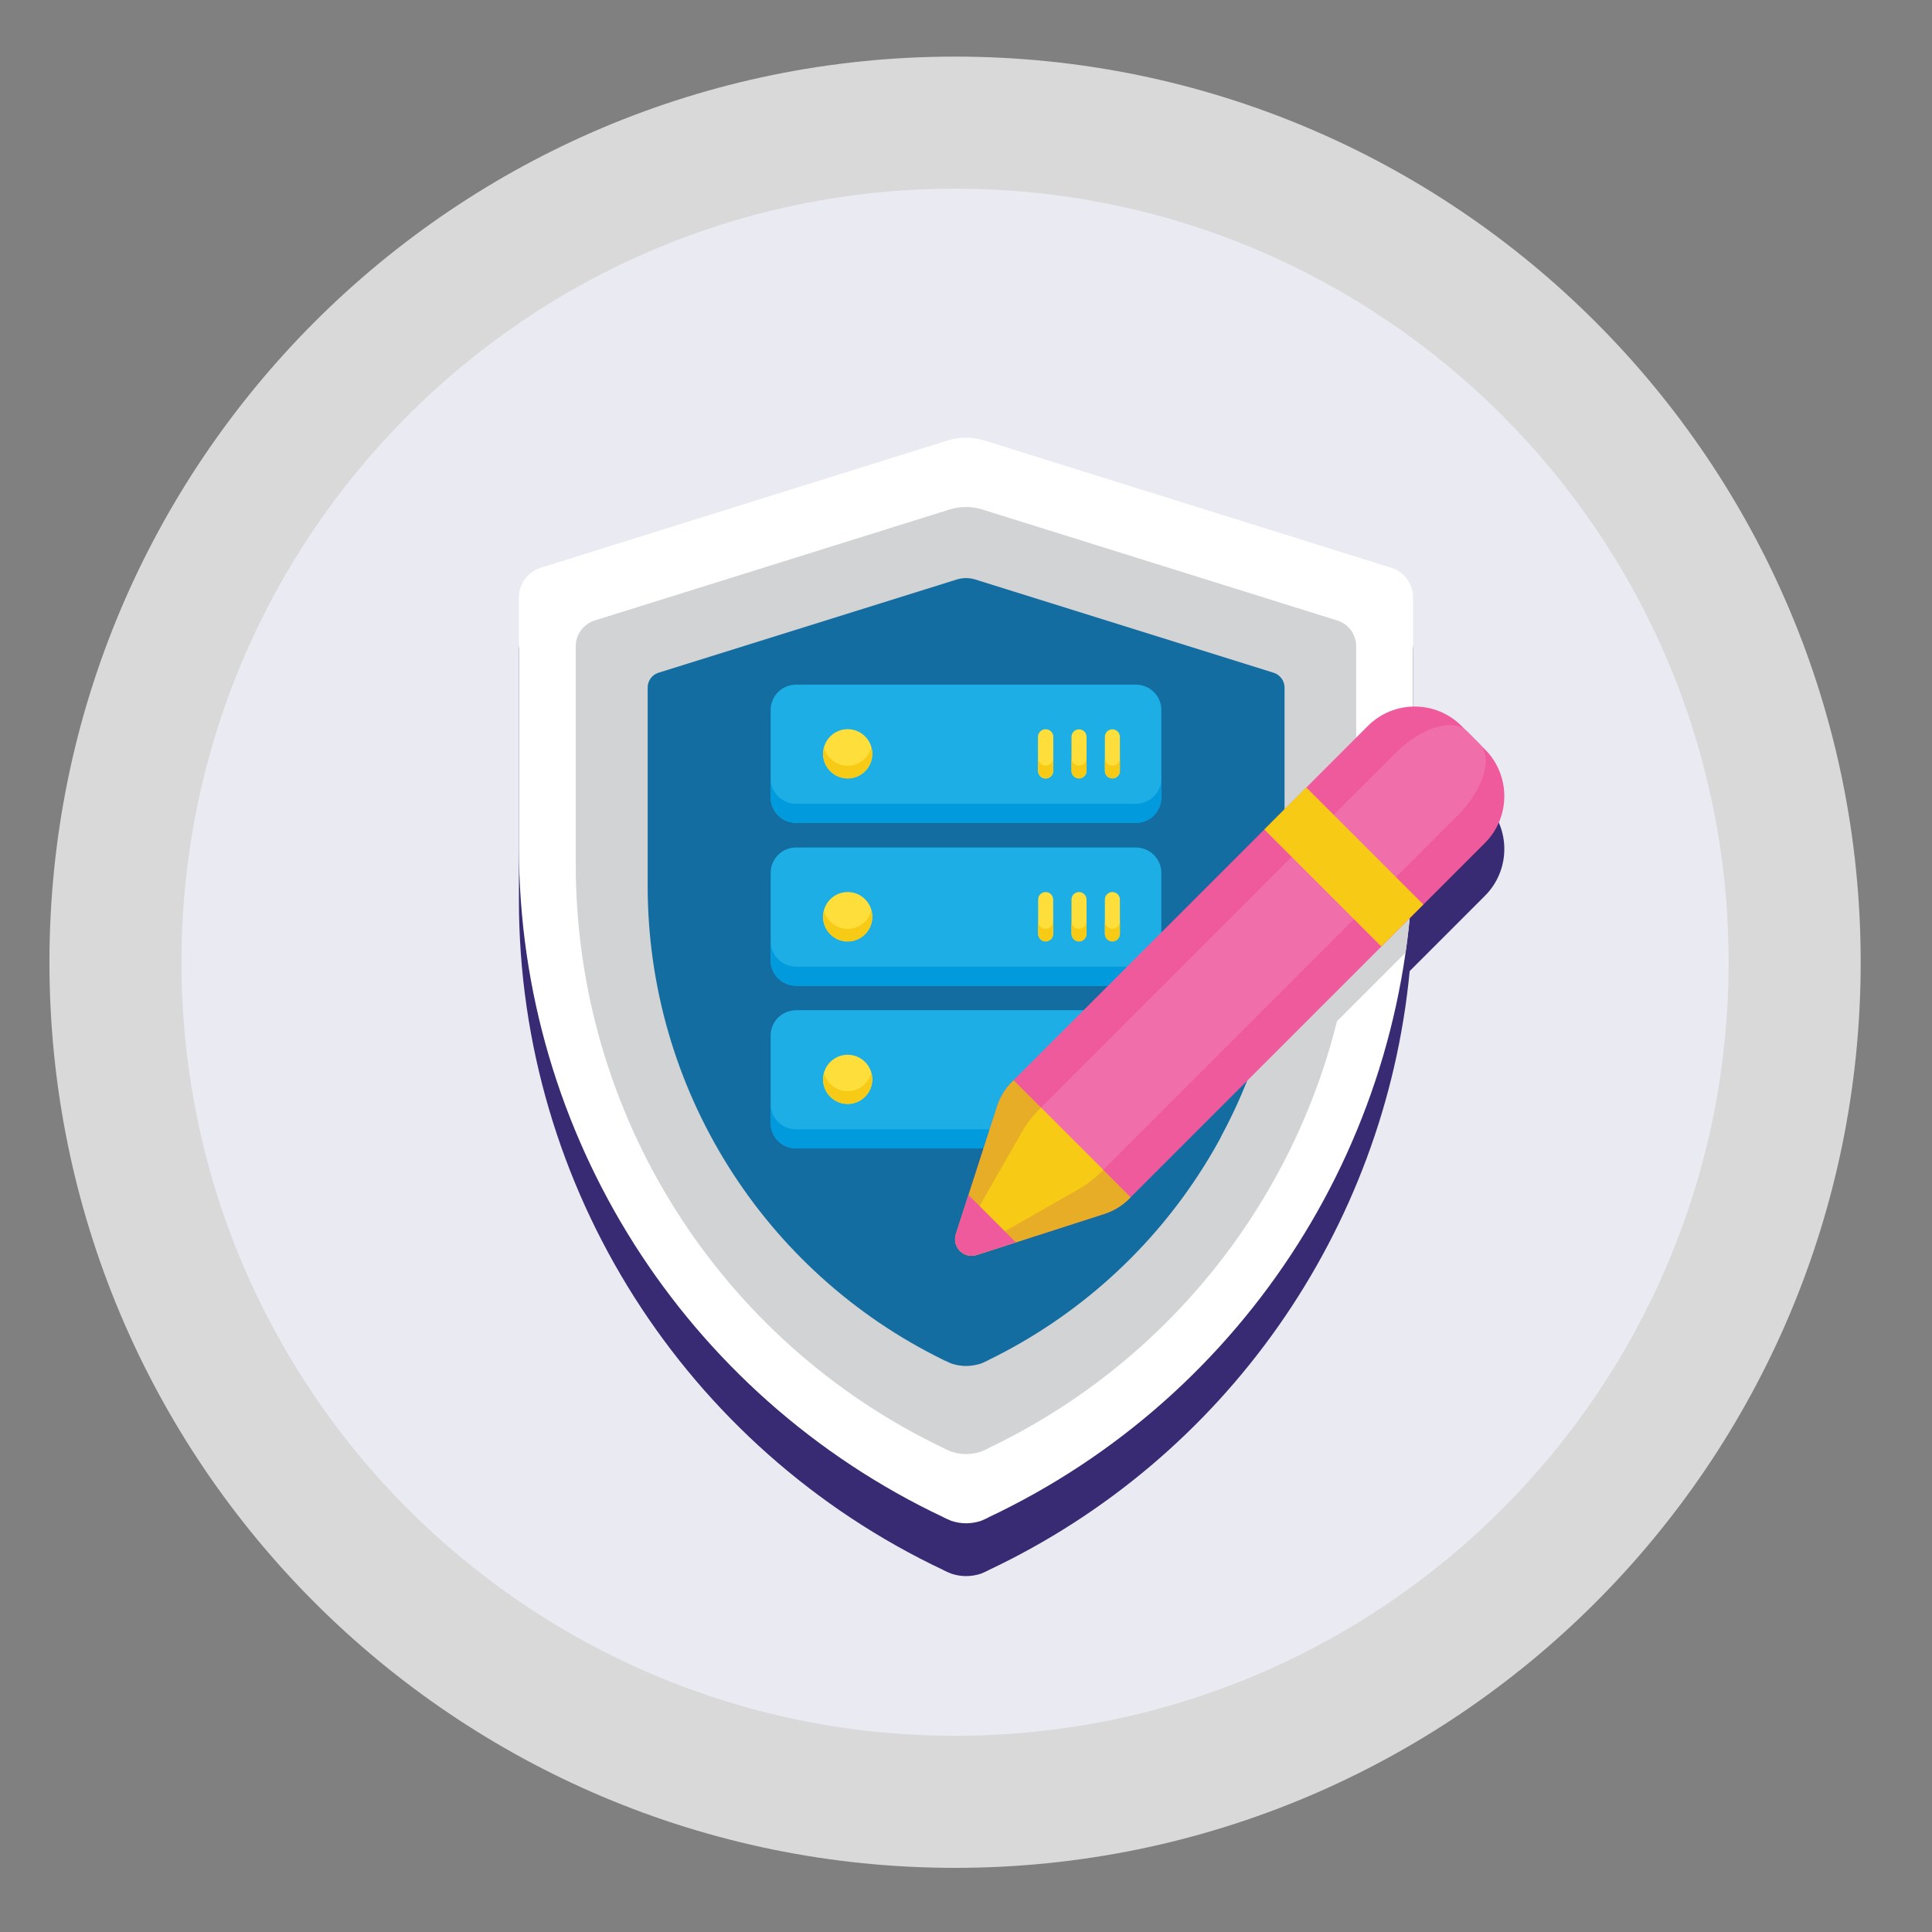
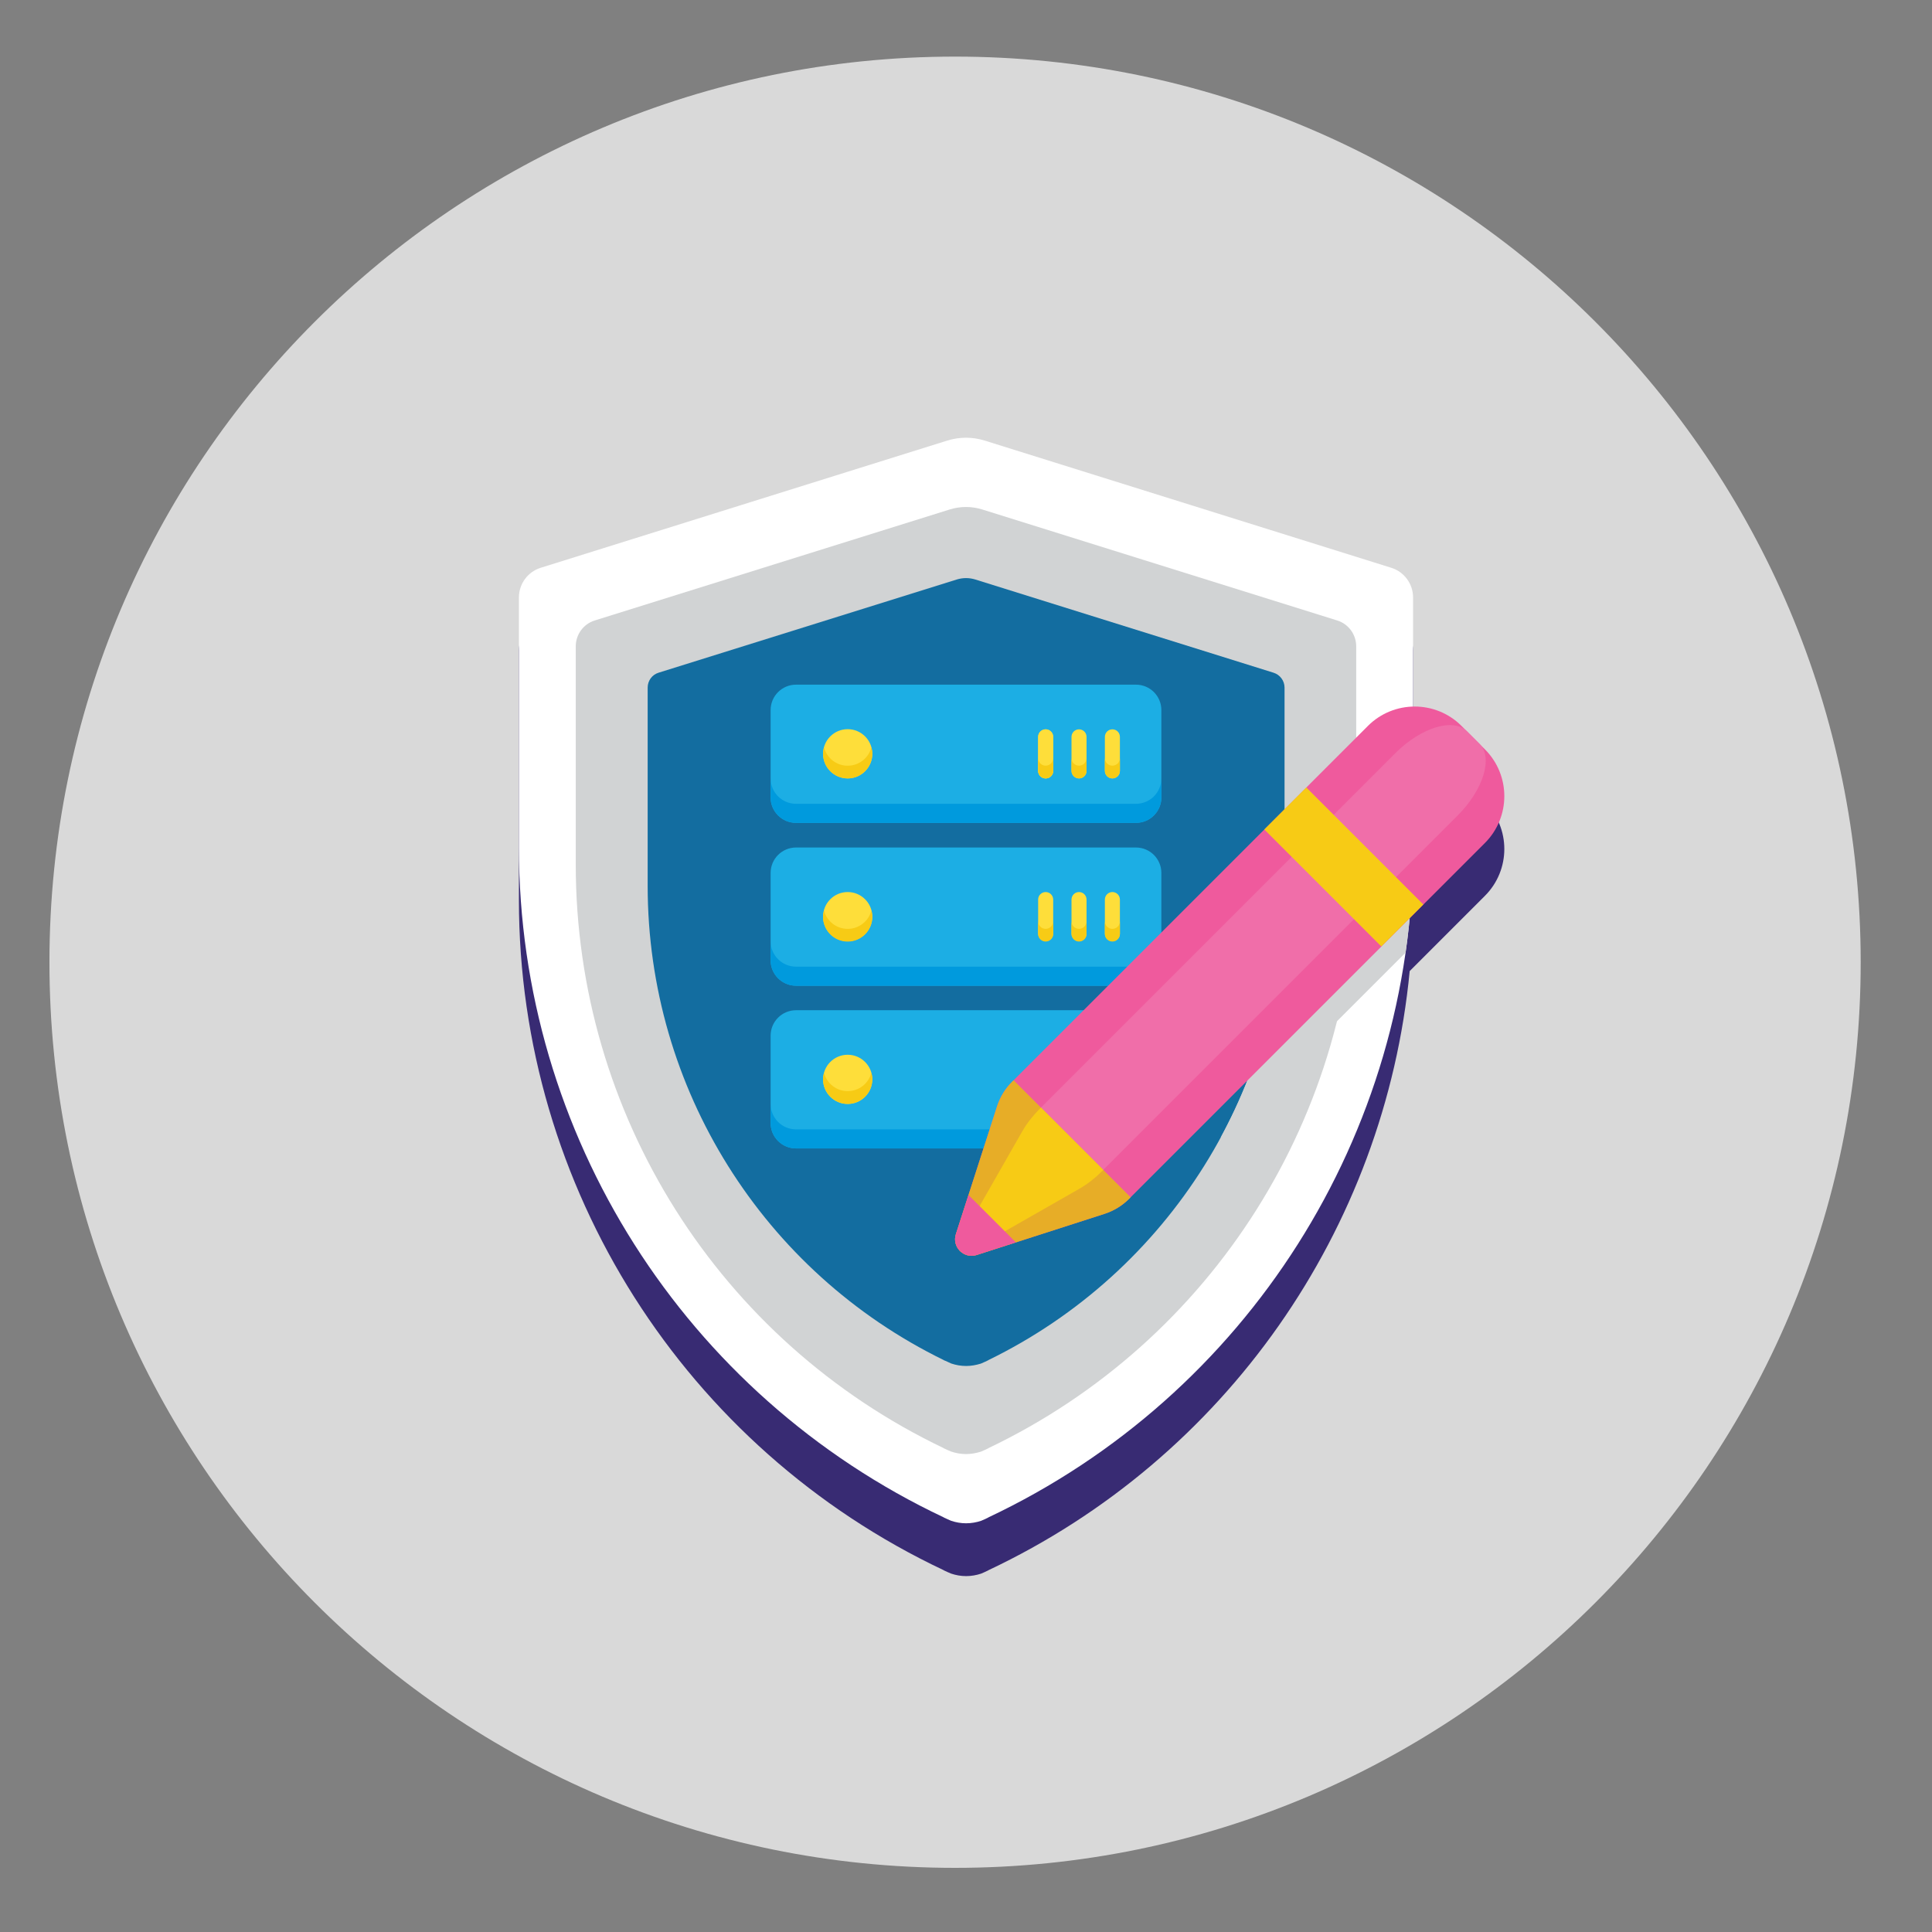
<svg xmlns="http://www.w3.org/2000/svg" width="100" height="100" viewBox="0 0 100 100" fill="none">
  <rect x="0" y="0" width="100" height="100" fill="#808080" stroke="none" />
  <g id="privacy by design">
    <g id="Group">
      <g id="Group_2">
        <path id="Vector" d="M49.434 96.68C75.322 96.68 96.309 75.693 96.309 49.805C96.309 23.916 75.322 2.93 49.434 2.93C23.545 2.93 2.559 23.916 2.559 49.805C2.559 75.693 23.545 96.68 49.434 96.68Z" fill="#D9D9D9" />
-         <path id="Vector_2" d="M49.434 89.844C71.547 89.844 89.473 71.918 89.473 49.805C89.473 27.692 71.547 9.766 49.434 9.766C27.321 9.766 9.395 27.692 9.395 49.805C9.395 71.918 27.321 89.844 49.434 89.844Z" fill="#EAEBF2" />
      </g>
      <path id="Vector_3" d="M76.86 41.521L76.577 41.238L75.931 40.593L75.93 40.592L75.648 40.31C74.957 39.619 74.045 39.285 73.139 39.307V33.656C73.139 32.959 72.682 32.334 72.017 32.125L50.957 25.535C50.332 25.343 49.667 25.343 49.041 25.535L27.982 32.125C27.316 32.334 26.859 32.959 26.859 33.656V46.595C26.859 61.466 35.461 74.958 48.849 81.275C48.857 81.283 48.865 81.291 48.873 81.291C48.994 81.347 49.114 81.403 49.234 81.451C49.475 81.531 49.731 81.579 50.004 81.579C50.277 81.579 50.541 81.531 50.782 81.451C50.902 81.403 51.014 81.347 51.134 81.291C51.143 81.291 51.15 81.283 51.159 81.275C63.436 75.481 71.682 63.654 72.965 50.263L76.86 46.367C78.198 45.029 78.198 42.86 76.86 41.521Z" fill="#382B73" />
      <g id="Group_3">
        <g id="Group_4">
          <path id="Vector_4" d="M73.14 30.922V43.86C73.14 58.731 64.546 72.223 51.159 78.54C51.151 78.549 51.143 78.556 51.134 78.556C51.014 78.613 50.902 78.669 50.782 78.717C50.541 78.797 50.277 78.845 50.004 78.845C49.731 78.845 49.475 78.797 49.234 78.717C49.114 78.669 48.994 78.612 48.873 78.556C48.865 78.556 48.857 78.548 48.849 78.54C35.461 72.223 26.859 58.731 26.859 43.86V30.922C26.859 30.224 27.316 29.599 27.982 29.39L49.041 22.801C49.667 22.608 50.332 22.608 50.957 22.801L72.017 29.39C72.683 29.599 73.14 30.224 73.14 30.922Z" fill="white" />
          <path id="Vector_5" d="M70.197 33.455V44.751C70.197 57.682 62.758 69.418 51.158 74.957C51.15 74.966 51.142 74.974 51.134 74.974C51.013 75.029 50.901 75.086 50.781 75.134C50.773 75.134 50.765 75.142 50.757 75.142C50.524 75.214 50.268 75.262 50.003 75.262C49.73 75.262 49.474 75.214 49.234 75.134C49.113 75.086 48.993 75.029 48.873 74.974C48.864 74.974 48.857 74.965 48.848 74.957C37.24 69.418 29.801 57.682 29.801 44.751V33.455C29.801 32.846 30.194 32.301 30.779 32.117L49.161 26.369C49.707 26.2 50.292 26.2 50.837 26.369L69.219 32.117C69.804 32.301 70.197 32.846 70.197 33.455Z" fill="#D1D3D4" />
          <path id="Vector_6" d="M66.488 35.59V45.851C66.488 56.329 60.507 65.837 51.16 70.398C51.152 70.406 51.144 70.414 51.136 70.414C51.016 70.47 50.904 70.526 50.783 70.575C50.775 70.575 50.767 70.583 50.759 70.583C50.527 70.655 50.27 70.703 50.005 70.703C49.733 70.703 49.477 70.655 49.236 70.575C49.14 70.535 49.035 70.487 48.94 70.439C48.915 70.431 48.899 70.423 48.875 70.415C48.867 70.415 48.859 70.407 48.851 70.399C39.504 65.837 33.523 56.33 33.523 45.851V35.59C33.523 35.237 33.748 34.924 34.085 34.82L49.525 29.994C49.838 29.898 50.166 29.898 50.479 29.994L65.919 34.82C66.255 34.924 66.488 35.237 66.488 35.59Z" fill="#136DA0" />
        </g>
        <g id="Group_5">
          <g id="Group_6">
            <g id="Group_7">
              <g id="Group_8">
                <g id="Group_9">
                  <g id="Group_10">
                    <g id="Group_11">
                      <path id="Vector_7" d="M58.55 35.438H41.449V59.445H58.55V35.438Z" fill="#136DA0" />
                    </g>
                  </g>
                </g>
              </g>
              <g id="Group_12">
                <g id="Group_13">
                  <g id="Group_14">
                    <g id="Group_15">
                      <g id="Group_16">
                        <g id="Group_17">
                          <path id="Vector_8" d="M58.797 42.591H41.202C40.476 42.591 39.887 42.002 39.887 41.275V36.753C39.887 36.027 40.476 35.438 41.202 35.438H58.797C59.523 35.438 60.112 36.027 60.112 36.753V41.275C60.112 42.002 59.523 42.591 58.797 42.591Z" fill="#1CAEE4" />
                        </g>
                      </g>
                    </g>
                  </g>
                  <g id="Group_18">
                    <g id="Group_19">
                      <g id="Group_20">
                        <g id="Group_21">
                          <path id="Vector_9" d="M58.797 41.605H41.202C40.476 41.605 39.887 41.016 39.887 40.289V41.276C39.887 42.002 40.476 42.591 41.202 42.591H58.797C59.523 42.591 60.112 42.002 60.112 41.276V40.289C60.112 41.016 59.523 41.605 58.797 41.605Z" fill="#009ADD" />
                        </g>
                      </g>
                    </g>
                  </g>
                  <g id="Group_22">
                    <g id="Group_23">
                      <g id="Group_24">
                        <g id="Group_25">
                          <path id="Vector_10" d="M43.876 40.291C44.58 40.291 45.15 39.72 45.15 39.016C45.15 38.313 44.58 37.742 43.876 37.742C43.172 37.742 42.602 38.313 42.602 39.016C42.602 39.72 43.172 40.291 43.876 40.291Z" fill="#FEDE3A" />
                        </g>
                      </g>
                    </g>
                  </g>
                  <g id="Group_26">
                    <g id="Group_27">
                      <g id="Group_28">
                        <g id="Group_29">
                          <path id="Vector_11" d="M43.876 39.633C43.287 39.633 42.796 39.231 42.65 38.688C42.622 38.793 42.602 38.902 42.602 39.016C42.602 39.72 43.172 40.291 43.876 40.291C44.58 40.291 45.15 39.72 45.15 39.016C45.15 38.902 45.13 38.793 45.102 38.688C44.957 39.231 44.466 39.633 43.876 39.633Z" fill="#F7CB15" />
                        </g>
                      </g>
                    </g>
                  </g>
                  <g id="Group_30">
                    <g id="Group_31">
                      <g id="Group_32">
                        <g id="Group_33">
                          <g id="Group_34">
                            <path id="Vector_12" d="M54.123 40.292C53.909 40.292 53.734 40.118 53.734 39.903V38.139C53.734 37.924 53.909 37.75 54.123 37.75C54.338 37.75 54.513 37.924 54.513 38.139V39.903C54.513 40.118 54.338 40.292 54.123 40.292Z" fill="#FEDE3A" />
                          </g>
                        </g>
                      </g>
                    </g>
                    <g id="Group_35">
                      <g id="Group_36">
                        <g id="Group_37">
                          <g id="Group_38">
                            <path id="Vector_13" d="M54.123 40.292C53.909 40.292 53.734 40.118 53.734 39.903V38.139C53.734 37.924 53.909 37.75 54.123 37.75C54.338 37.75 54.513 37.924 54.513 38.139V39.903C54.513 40.118 54.338 40.292 54.123 40.292Z" fill="#FEDE3A" />
                          </g>
                        </g>
                      </g>
                    </g>
                    <g id="Group_39">
                      <g id="Group_40">
                        <g id="Group_41">
                          <g id="Group_42">
                            <path id="Vector_14" d="M54.123 39.631C53.909 39.631 53.734 39.457 53.734 39.242V39.9C53.734 40.115 53.909 40.289 54.123 40.289C54.338 40.289 54.513 40.115 54.513 39.9V39.242C54.513 39.457 54.338 39.631 54.123 39.631Z" fill="#F7CB15" />
                          </g>
                        </g>
                      </g>
                    </g>
                    <g id="Group_43">
                      <g id="Group_44">
                        <g id="Group_45">
                          <g id="Group_46">
                            <path id="Vector_15" d="M55.85 40.292C55.635 40.292 55.461 40.118 55.461 39.903V38.139C55.461 37.924 55.635 37.75 55.85 37.75C56.065 37.75 56.239 37.924 56.239 38.139V39.903C56.239 40.118 56.065 40.292 55.85 40.292Z" fill="#FEDE3A" />
                          </g>
                        </g>
                      </g>
                    </g>
                    <g id="Group_47">
                      <g id="Group_48">
                        <g id="Group_49">
                          <g id="Group_50">
                            <path id="Vector_16" d="M57.577 40.292C57.362 40.292 57.188 40.118 57.188 39.903V38.139C57.188 37.924 57.362 37.75 57.577 37.75C57.791 37.75 57.966 37.924 57.966 38.139V39.903C57.966 40.118 57.791 40.292 57.577 40.292Z" fill="#FEDE3A" />
                          </g>
                        </g>
                      </g>
                    </g>
                    <g id="Group_51">
                      <g id="Group_52">
                        <g id="Group_53">
                          <g id="Group_54">
                            <path id="Vector_17" d="M55.85 39.631C55.635 39.631 55.461 39.457 55.461 39.242V39.9C55.461 40.115 55.635 40.289 55.85 40.289C56.065 40.289 56.239 40.115 56.239 39.9V39.242C56.239 39.457 56.065 39.631 55.85 39.631Z" fill="#F7CB15" />
                          </g>
                        </g>
                      </g>
                    </g>
                    <g id="Group_55">
                      <g id="Group_56">
                        <g id="Group_57">
                          <g id="Group_58">
                            <path id="Vector_18" d="M57.577 39.631C57.362 39.631 57.188 39.457 57.188 39.242V39.9C57.188 40.115 57.362 40.289 57.577 40.289C57.791 40.289 57.966 40.115 57.966 39.9V39.242C57.966 39.457 57.791 39.631 57.577 39.631Z" fill="#F7CB15" />
                          </g>
                        </g>
                      </g>
                    </g>
                  </g>
                </g>
                <g id="Group_59">
                  <g id="Group_60">
                    <g id="Group_61">
                      <g id="Group_62">
                        <g id="Group_63">
                          <path id="Vector_19" d="M58.797 51.02H41.202C40.476 51.02 39.887 50.431 39.887 49.705V45.183C39.887 44.456 40.476 43.867 41.202 43.867H58.797C59.523 43.867 60.112 44.456 60.112 45.183V49.705C60.112 50.431 59.523 51.02 58.797 51.02Z" fill="#1CAEE4" />
                        </g>
                      </g>
                    </g>
                  </g>
                  <g id="Group_64">
                    <g id="Group_65">
                      <g id="Group_66">
                        <g id="Group_67">
                          <path id="Vector_20" d="M58.797 50.034H41.202C40.476 50.034 39.887 49.445 39.887 48.719V49.706C39.887 50.432 40.476 51.021 41.202 51.021H58.797C59.523 51.021 60.112 50.432 60.112 49.706V48.719C60.112 49.446 59.523 50.034 58.797 50.034Z" fill="#009ADD" />
                        </g>
                      </g>
                    </g>
                  </g>
                  <g id="Group_68">
                    <g id="Group_69">
                      <g id="Group_70">
                        <g id="Group_71">
                          <path id="Vector_21" d="M45.15 47.446C45.15 48.15 44.579 48.72 43.876 48.72C43.172 48.72 42.602 48.15 42.602 47.446C42.602 46.742 43.172 46.172 43.876 46.172C44.579 46.172 45.15 46.742 45.15 47.446Z" fill="#FEDE3A" />
                        </g>
                      </g>
                    </g>
                  </g>
                  <g id="Group_72">
                    <g id="Group_73">
                      <g id="Group_74">
                        <g id="Group_75">
                          <g id="Group_76">
                            <path id="Vector_22" d="M54.123 48.713C53.909 48.713 53.734 48.539 53.734 48.324V46.561C53.734 46.346 53.909 46.172 54.123 46.172C54.338 46.172 54.513 46.346 54.513 46.561V48.325C54.513 48.539 54.338 48.713 54.123 48.713Z" fill="#FEDE3A" />
                          </g>
                        </g>
                      </g>
                    </g>
                    <g id="Group_77">
                      <g id="Group_78">
                        <g id="Group_79">
                          <g id="Group_80">
                            <path id="Vector_23" d="M55.85 48.713C55.635 48.713 55.461 48.539 55.461 48.324V46.561C55.461 46.346 55.635 46.172 55.85 46.172C56.065 46.172 56.239 46.346 56.239 46.561V48.325C56.239 48.539 56.065 48.713 55.85 48.713Z" fill="#FEDE3A" />
                          </g>
                        </g>
                      </g>
                    </g>
                    <g id="Group_81">
                      <g id="Group_82">
                        <g id="Group_83">
                          <g id="Group_84">
                            <path id="Vector_24" d="M57.577 48.713C57.362 48.713 57.188 48.539 57.188 48.324V46.561C57.188 46.346 57.362 46.172 57.577 46.172C57.791 46.172 57.966 46.346 57.966 46.561V48.325C57.966 48.539 57.791 48.713 57.577 48.713Z" fill="#FEDE3A" />
                          </g>
                        </g>
                      </g>
                    </g>
                  </g>
                </g>
                <g id="Group_85">
                  <g id="Group_86">
                    <g id="Group_87">
                      <g id="Group_88">
                        <g id="Group_89">
                          <path id="Vector_25" d="M58.797 59.442H41.202C40.476 59.442 39.887 58.853 39.887 58.127V53.605C39.887 52.878 40.476 52.289 41.202 52.289H58.797C59.523 52.289 60.112 52.878 60.112 53.605V58.127C60.112 58.853 59.523 59.442 58.797 59.442Z" fill="#1CAEE4" />
                        </g>
                      </g>
                    </g>
                  </g>
                  <g id="Group_90">
                    <g id="Group_91">
                      <g id="Group_92">
                        <g id="Group_93">
                          <path id="Vector_26" d="M58.797 58.456H41.202C40.476 58.456 39.887 57.867 39.887 57.141V58.127C39.887 58.854 40.476 59.443 41.202 59.443H58.797C59.523 59.443 60.112 58.854 60.112 58.127V57.141C60.112 57.868 59.523 58.456 58.797 58.456Z" fill="#009ADD" />
                        </g>
                      </g>
                    </g>
                  </g>
                  <g id="Group_94">
                    <g id="Group_95">
                      <g id="Group_96">
                        <g id="Group_97">
                          <path id="Vector_27" d="M45.15 55.868C45.15 56.572 44.579 57.142 43.876 57.142C43.172 57.142 42.602 56.572 42.602 55.868C42.602 55.164 43.172 54.594 43.876 54.594C44.579 54.594 45.15 55.164 45.15 55.868Z" fill="#FEDE3A" />
                        </g>
                      </g>
                    </g>
                  </g>
                  <g id="Group_98">
                    <g id="Group_99">
                      <g id="Group_100">
                        <g id="Group_101">
                          <g id="Group_102">
                            <path id="Vector_28" d="M54.123 57.136C53.909 57.136 53.734 56.961 53.734 56.746V54.983C53.734 54.768 53.909 54.594 54.123 54.594C54.338 54.594 54.513 54.768 54.513 54.983V56.746C54.513 56.961 54.338 57.136 54.123 57.136Z" fill="#FEDE3A" />
                          </g>
                        </g>
                      </g>
                    </g>
                    <g id="Group_103">
                      <g id="Group_104">
                        <g id="Group_105">
                          <g id="Group_106">
                            <path id="Vector_29" d="M55.85 57.136C55.635 57.136 55.461 56.961 55.461 56.746V54.983C55.461 54.768 55.635 54.594 55.85 54.594C56.065 54.594 56.239 54.768 56.239 54.983V56.746C56.239 56.961 56.065 57.136 55.85 57.136Z" fill="#FEDE3A" />
                          </g>
                        </g>
                      </g>
                    </g>
                    <g id="Group_107">
                      <g id="Group_108">
                        <g id="Group_109">
                          <g id="Group_110">
                            <path id="Vector_30" d="M57.577 57.136C57.362 57.136 57.188 56.961 57.188 56.746V54.983C57.188 54.768 57.362 54.594 57.577 54.594C57.791 54.594 57.966 54.768 57.966 54.983V56.746C57.966 56.961 57.791 57.136 57.577 57.136Z" fill="#FEDE3A" />
                          </g>
                        </g>
                      </g>
                    </g>
                  </g>
                </g>
              </g>
            </g>
            <g id="Group_111">
              <g id="Group_112">
                <g id="Group_113">
                  <g id="Group_114">
                    <path id="Vector_31" d="M43.876 48.078C43.287 48.078 42.796 47.676 42.65 47.133C42.622 47.238 42.602 47.347 42.602 47.462C42.602 48.166 43.172 48.736 43.876 48.736C44.58 48.736 45.15 48.165 45.15 47.462C45.15 47.347 45.13 47.238 45.102 47.133C44.957 47.676 44.466 48.078 43.876 48.078Z" fill="#F7CB15" />
                  </g>
                </g>
              </g>
            </g>
            <g id="Group_115">
              <g id="Group_116">
                <g id="Group_117">
                  <g id="Group_118">
                    <path id="Vector_32" d="M54.123 48.077C53.909 48.077 53.734 47.902 53.734 47.688V48.345C53.734 48.56 53.909 48.734 54.123 48.734C54.338 48.734 54.513 48.56 54.513 48.345V47.688C54.513 47.902 54.338 48.077 54.123 48.077Z" fill="#F7CB15" />
                  </g>
                </g>
              </g>
            </g>
            <g id="Group_119">
              <g id="Group_120">
                <g id="Group_121">
                  <g id="Group_122">
                    <path id="Vector_33" d="M55.85 48.077C55.635 48.077 55.461 47.902 55.461 47.688V48.345C55.461 48.56 55.635 48.734 55.85 48.734C56.065 48.734 56.239 48.56 56.239 48.345V47.688C56.239 47.902 56.065 48.077 55.85 48.077Z" fill="#F7CB15" />
                  </g>
                </g>
              </g>
            </g>
            <g id="Group_123">
              <g id="Group_124">
                <g id="Group_125">
                  <g id="Group_126">
                    <path id="Vector_34" d="M57.577 48.077C57.362 48.077 57.188 47.902 57.188 47.688V48.345C57.188 48.56 57.362 48.734 57.577 48.734C57.791 48.734 57.966 48.56 57.966 48.345V47.688C57.966 47.902 57.791 48.077 57.577 48.077Z" fill="#F7CB15" />
                  </g>
                </g>
              </g>
            </g>
            <g id="Group_127">
              <g id="Group_128">
                <g id="Group_129">
                  <g id="Group_130">
                    <path id="Vector_35" d="M43.876 56.477C43.287 56.477 42.796 56.075 42.65 55.531C42.622 55.637 42.602 55.746 42.602 55.86C42.602 56.564 43.172 57.134 43.876 57.134C44.58 57.134 45.15 56.564 45.15 55.86C45.15 55.746 45.13 55.637 45.102 55.531C44.957 56.075 44.466 56.477 43.876 56.477Z" fill="#F7CB15" />
                  </g>
                </g>
              </g>
            </g>
            <g id="Group_131">
              <g id="Group_132">
                <g id="Group_133">
                  <g id="Group_134">
                    <path id="Vector_36" d="M54.123 56.475C53.909 56.475 53.734 56.301 53.734 56.086V56.744C53.734 56.959 53.909 57.133 54.123 57.133C54.338 57.133 54.513 56.959 54.513 56.744V56.086C54.513 56.301 54.338 56.475 54.123 56.475Z" fill="#F7CB15" />
                  </g>
                </g>
              </g>
            </g>
            <g id="Group_135">
              <g id="Group_136">
                <g id="Group_137">
                  <g id="Group_138">
-                     <path id="Vector_37" d="M55.85 56.475C55.635 56.475 55.461 56.301 55.461 56.086V56.744C55.461 56.959 55.635 57.133 55.85 57.133C56.065 57.133 56.239 56.959 56.239 56.744V56.086C56.239 56.301 56.065 56.475 55.85 56.475Z" fill="#F7CB15" />
+                     <path id="Vector_37" d="M55.85 56.475V56.744C55.461 56.959 55.635 57.133 55.85 57.133C56.065 57.133 56.239 56.959 56.239 56.744V56.086C56.239 56.301 56.065 56.475 55.85 56.475Z" fill="#F7CB15" />
                  </g>
                </g>
              </g>
            </g>
            <g id="Group_139">
              <g id="Group_140">
                <g id="Group_141">
                  <g id="Group_142">
                    <path id="Vector_38" d="M57.577 56.475C57.362 56.475 57.188 56.301 57.188 56.086V56.744C57.188 56.959 57.362 57.133 57.577 57.133C57.791 57.133 57.966 56.959 57.966 56.744V56.086C57.966 56.301 57.791 56.475 57.577 56.475Z" fill="#F7CB15" />
                  </g>
                </g>
              </g>
            </g>
          </g>
        </g>
        <path id="Vector_39" d="M70.803 39.141L67.616 42.329L66.487 43.457V45.852C66.487 50.502 65.307 54.96 63.18 58.88L71.5 50.56L72.754 49.307C73.009 47.521 73.142 45.703 73.142 43.863V38.141C72.293 38.163 71.451 38.493 70.803 39.141Z" fill="#D1D3D4" />
        <g id="Group_143">
          <g id="Group_144">
            <path id="Vector_40" d="M57.17 62.827L50.554 64.957C49.89 65.171 49.262 64.544 49.476 63.879L51.607 57.264C51.761 56.784 52.028 56.348 52.384 55.992L70.802 37.574C72.14 36.236 74.31 36.236 75.648 37.574L76.86 38.786C78.198 40.124 78.198 42.294 76.86 43.632L58.442 62.05C58.085 62.406 57.649 62.672 57.17 62.827Z" fill="#EF5A9D" />
          </g>
          <g id="Group_145">
            <path id="Vector_41" d="M55.871 61.523L50.304 64.702C49.745 65.022 49.41 64.687 49.73 64.128L52.908 58.56C53.139 58.157 53.445 57.761 53.801 57.405L72.219 38.987C73.557 37.648 75.22 37.141 75.933 37.854L76.578 38.499C77.291 39.212 76.783 40.875 75.445 42.213L57.027 60.631C56.671 60.987 56.275 61.293 55.871 61.523Z" fill="#F06EA9" />
          </g>
          <g id="Group_146">
            <path id="Vector_42" d="M73.671 46.816L67.613 40.758L65.439 42.932L71.497 48.99L73.671 46.816Z" fill="#F7CB15" />
          </g>
          <g id="Group_147">
            <path id="Vector_43" d="M52.465 55.914L52.384 55.995C52.027 56.351 51.761 56.787 51.607 57.266L49.476 63.882C49.262 64.546 49.89 65.174 50.554 64.96L57.17 62.83C57.649 62.675 58.085 62.409 58.441 62.053L58.522 61.972L52.465 55.914Z" fill="#E7AD27" />
          </g>
          <g id="Group_148">
            <path id="Vector_44" d="M53.882 57.328L53.801 57.409C53.445 57.765 53.139 58.161 52.908 58.565L49.73 64.132C49.57 64.412 49.574 64.635 49.687 64.748L49.688 64.749C49.801 64.862 50.025 64.866 50.304 64.707L55.871 61.528C56.275 61.297 56.671 60.991 57.027 60.635L57.108 60.554L53.882 57.328Z" fill="#F7CB15" />
          </g>
          <g id="Group_149">
            <path id="Vector_45" d="M50.129 61.852L49.476 63.879C49.262 64.543 49.89 65.171 50.554 64.957L52.582 64.304L50.129 61.852Z" fill="#EF5A9D" />
          </g>
        </g>
      </g>
    </g>
  </g>
</svg>